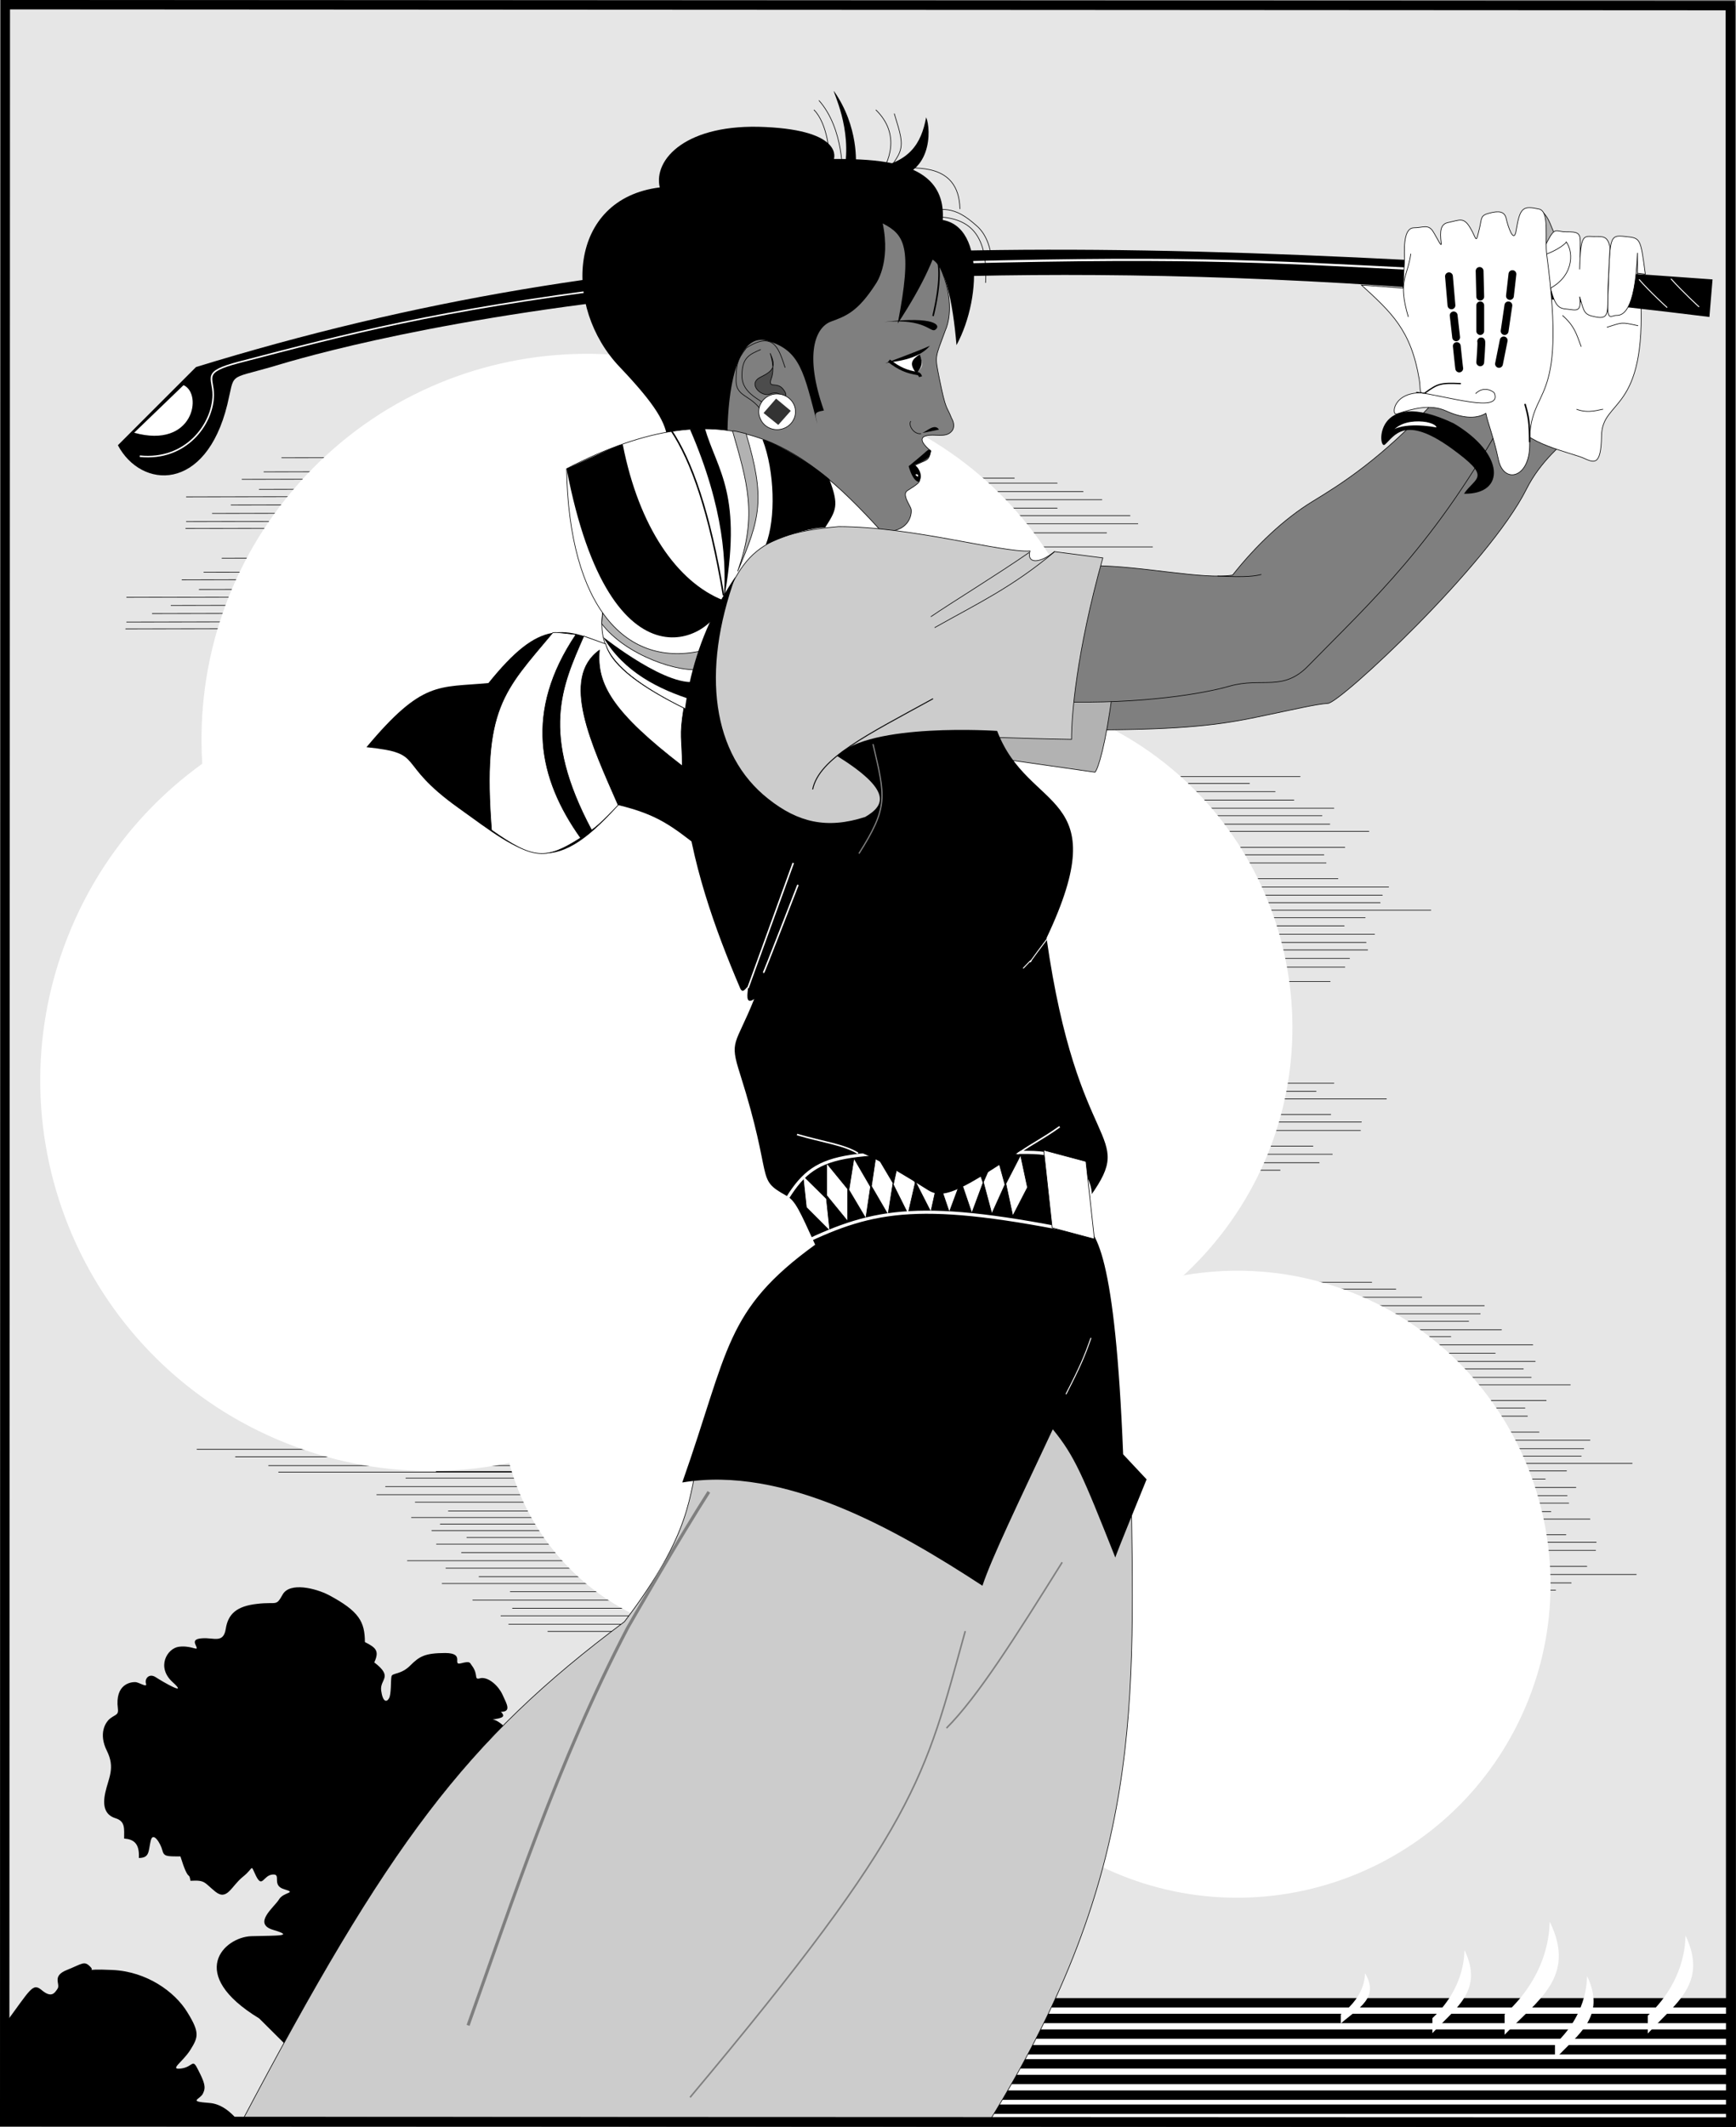
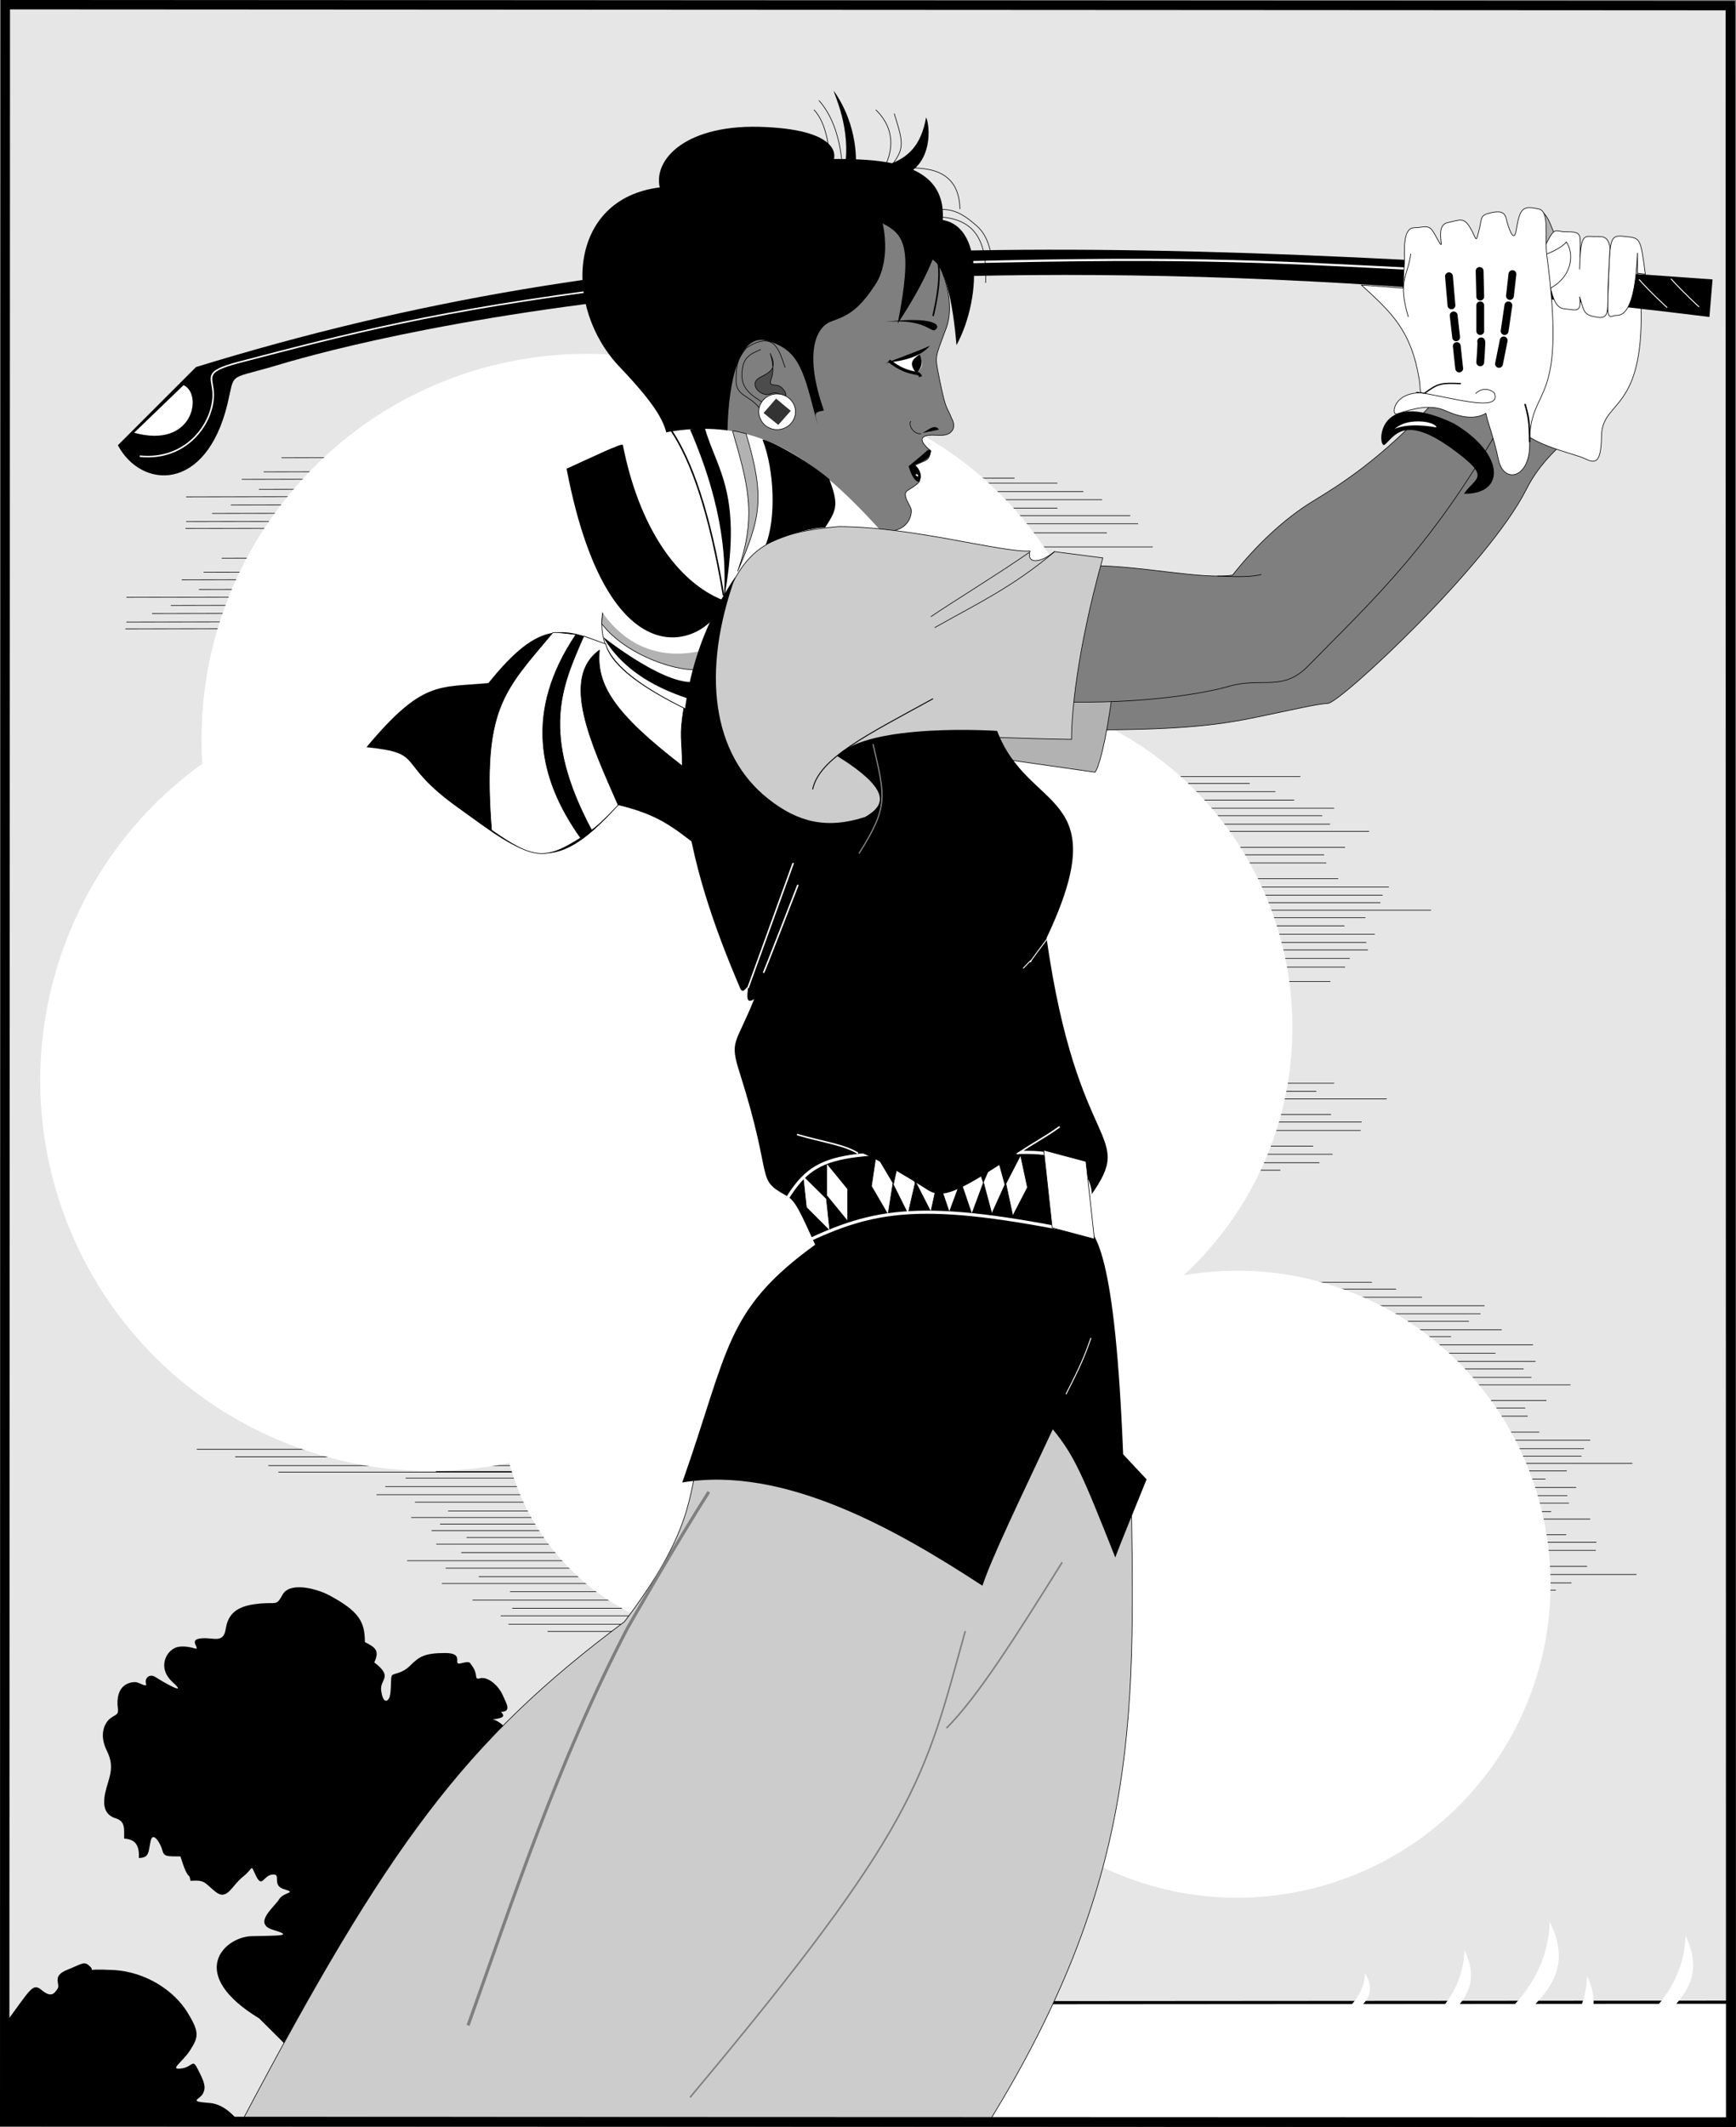
<svg xmlns="http://www.w3.org/2000/svg" width="555.2" height="679.802">
  <rect width="100%" height="100%" fill="#808080" stroke="none" />
  <path fill="#e6e6e6" d="m1.5 678.098 552 .204-.097-676.5L1.7 1.5l-.2 676.597" />
  <path fill="none" stroke="#000" stroke-miterlimit="10" d="m1.5 678.098 552 .204-.097-676.5L1.7 1.5Zm0 0" />
  <path fill="#fff" d="m271 678.302 282.403-.102.097-38.3-282.5.198v38.204" />
  <path fill="none" stroke="#000" stroke-miterlimit="10" d="m271 678.302 282.403-.102.097-38.3-282.5.198zm0 0" />
  <path d="M161.2 555.302c4.484.023-1.785-6.059-3.797-5.704 3.023-.523 4.523-.773 2.797-2.5 3.476-.023 1.824-2.554.5-5.5-1.274-2.773-4.274-5.523-6.797-5.296-2.727.773-.606-.817-3-4-.727-.977-.477-1.477-3.5-.704-2.977.727 1.523-3.273-5-3.296-6.477.023-8.227 1.023-11.203 4-3.024 3.023-5.774 2.273-6 3.5-.274 1.273-.024 5.773-.797 7-.727 1.273-1.977 1.273-2.5-2.5-.477-3.727 4.023-4.227-2.203-9 1.726-3.727.476-4.727-3-6.5-.024-6.477-1.82-9.84-11.5-15-4.274-2.227-12.524-4.227-14.797-.204-2.227 3.977-1.727 2.227-8.203 3-6.524.727-9.274 3.227-10 8-.774 4.727-3.774 2.727-7.5 3-3.774.227-2.024 1.977-1.797 3 .273.977-1.977-.773-5.703-.296-3.774.523-7.274 6.523-2 11.296 5.226 4.727-3.024-.023-5.297-1.5-2.227-1.523-3.727.477-3.203 2 .476 1.477-2.274-.523-3.5-.5-1.274-.023-6.516.54-5.5 8.5.226 1.977-.524 1.727-2.297 3-1.727 1.227-3.977 4.977-1.203 10.5 2.726 5.477.476 8.727-.5 13.204-1.024 4.523-.024 7.273 3.203 8.296 3.273.977 2.773 3.438 2.797 6.5 2.976.227 4.976 1.477 4.703 6.204 3.523.023 3.023-2.227 3.797-5.5.726-3.227 3.226 1.023 3.703 3 .523 2.023 1.273 2.023 5.797 2 2.726 8.773 2.726 4.523 3.203 7.796 4.773-.273 4.273.477 8 3.5 3.773 2.977 5.023-1.773 8.797-4.796 3.726-2.977 2.226-4.227 4.203-.204 2.023 3.977 2.273-.273 5.297-.5 2.976-.273-.524 3.477 3.703 4.704 4.273 1.273-.227.773-1.703 3.296-1.524 2.477-8.524 7.727-1.797 9.704 6.773 2.023 1.773 1.773-7 2-8.727.273-20.977 12.023 2.5 26.296 0 0 20.023 19.977 20 19.704.023-.227 58.023-109.477 58.297-109.5" />
  <path fill="none" stroke="#000" stroke-linecap="round" stroke-miterlimit="10" stroke-width=".2" d="M375.403 508.2H497.5m-117.097-2.3H502.5m-101.398-2.7h122.2m-137.899-2.602H507.5M388.102 495.5h122.2m-121.899-2.6H510.5m-131.898-2.4h122.2m-114.399-5H508.5m-134.597-2.402H496M379.602 480.4H501.7M379.102 478H501.2m-119.297-2.6H504m-131.898-2.7H494.2m-115.297-2.602H501M399.903 467.7H522m-138.398-2.3H505.7M384.403 463H506.5m-120.097-2.698H508.5M370.102 457.7H492.2m-125.797-5.102H488.5M365.602 450H487.7m-115.297-2.402H494.5m-114.398-5H502.2M367.602 440.2H489.7m-124.598-2.7H487.2m-118.297-2.402H491M356.102 432.5H478.2m-110.098-2.698H490.2M341.903 427.2H464M358.102 425H480.2m-132.7-2.698h122.2M351.301 419.9h122.102M352.5 417.302h122.2m-142.2-2.704h122.2M324.301 412h122.102M316.5 409.802h122.2M287.301 374h122.102m-109.602-2.402h122.102M304 368.9h122.102m-128.301-2.598h122.102m-106.903-5h122.102m-121.801-2.704h122.102M303.5 356.2h122.102m-104.402-5h122.203M298.7 348.802h122.203M304.5 346.2h122.102m-123.301-32.5h122.102M308 309.098h122.102M309.5 306.302h122.102M315.2 303.598h122.203M314.7 301.2h122.203M317.5 298.598h122.102M307.7 295.9h122.203M314.5 293.302h122.102M335.5 290.9h122.102M319.2 288.5h122.203M320 286.098h122.102M322 283.5h122.102M305.7 280.802h122.203m-125.903-5h122.102M301.2 273.2h122.203M308 270.802h122.102M315.7 265.7h122.1m-134.6-2.3h122.1m-124.6-2.7h122.1m-118.3-2.398h122.102M291.7 255.7h122.1M285.7 253h122.1m-130.3-2.6h122.102M293.7 248.2h122.1m-169.3-73.398h122.102m-136.902-4.5h122.203M241.7 167.4h122.203M239.2 164.802h122.203M216 162.4h122.102M230.2 159.7h122.203M224.2 157.098h122.203M216 154.4h122.102M202.2 152.802h122.203m-234.301-6.5 122.2-.204m-127.899 4.704 122.097-.204M77.403 153.2 199.5 153m-116.597 3.4L205 156.2m-145.398 2.602 122.2-.204M73.903 161.4 196 161.2m-128.097 2.898L190 163.9m-130.398 2.8 122.2-.2m-122.399 2.4 122.097-.2M71 178.4l122.102-.2M65.2 182.9l122.101-.2M58.2 185.302l122.203-.204M63.7 188.4l122.203-.2M40.5 190.9l122.102-.2M54.7 193.5l122.203-.198M48.7 196.098l122.203-.199M40.5 198.802l122.102-.204M40.2 201l122.203-.198M175.2 521.4h122.1m-134.6-2.302h122.1M160.2 516.4h122.1M163.903 514H286m-134.8-2.6h122.1m-110.1-2.7h122.1m-143.897-2.602H263.5M153.2 503.9h122.1m-132.698-2.7H264.7m-134.399-2.398h122.2M147.602 496.2H269.7m-130.098-2.7H261.7m-112.399-2.1h122.2m-133.399-2.2H260.2M131.602 485H253.7m-110.297-2.1H265.5m-132.699-2.802h122.102M120.5 477.7h122.2m-119.399-2.602h122.102M129.801 472.4h122.102M139.5 470.302h122.2m-120.899 16.796h122.102M89.102 470.5H211.2m-125.297-2.1H208m-132.699-2.802h122.102M63 463.2h122.2" />
  <path fill="#fff" d="M105.7 328.302c50.789 45.308 128.691 40.832 174-10 45.261-50.79 40.785-128.692-10-174-50.836-45.262-128.739-40.786-174 10-45.309 50.836-40.832 128.738 10 174" />
  <path fill="#fff" d="M243.7 416.302c48.578 34.265 115.734 22.625 150-26 34.218-48.579 22.578-115.735-26-150-48.625-34.22-115.782-22.579-150 26-34.266 48.625-22.625 115.78 26 150" />
  <path fill="#fff" d="M181.7 342.302c56.308 30.953 127.047 10.355 158-46 30.906-56.309 10.308-127.047-46-158-56.356-30.907-127.094-10.309-158 46-30.953 56.355-10.356 127.093 46 158" />
  <path fill="#fff" d="M91.7 461.302c64.039 25.43 136.57-5.914 162-70 25.382-64.04-5.961-136.57-70-162-64.086-25.383-136.618 5.96-162 70-25.43 64.086 5.914 136.617 70 162m260 135c49.683 24.324 109.675 3.726 134-46 24.277-49.684 3.68-109.676-46-134-49.73-24.278-109.723-3.68-134 46-24.325 49.73-3.727 109.722 46 134" />
  <path fill="#fff" d="M213.7 520.302c39.738 12.171 81.824-10.211 94-50 12.125-39.739-10.258-81.825-50-94-39.785-12.125-81.871 10.257-94 50-12.172 39.785 10.21 81.87 50 94" />
  <path d="M1.403 647.098c8.523-11.523 9.023-13.523 12-11 3.023 2.477 4.023.977 5-.5 1.023-1.523-1.977-4.023 3-6 5.023-2.023 5.523-3.023 7.5-1 2.023 1.977-3.977.477 7 1 11.023.477 20.023 6.977 24 13.5 4.023 6.477 3.523 7.977 1 12-2.477 3.977-6.977 6.477-3 6 4.023-.523 3.523-3.523 5.5.5 2.023 3.977 2.523 5.477 1.5 7.5-.977 1.977-4.977 2.477 2 3 7.023.477 10.523 8.668 10.5 6h-76v-31" />
-   <path fill="none" stroke="#000" stroke-miterlimit="10" stroke-width="3" d="M266.403 674.098h287.199m-287.199-4.5h287.199m-287.199-5h287.199m-287.199-5h287.199m-287.199-4.5h287.199m-287.199-5h287.199m-287.199-5h287.199m-287.199-5h287.199" />
  <path fill="#ccc" d="m228.7 466.302 80 17 23-38 22 25s7.976 1.023 8 0c.976 74.023 4.476 127.023-45.5 208 0 0-240.024.023-239 0 46.976-88.977 71.476-121.977 122.5-160 21.976-28.977 20.504-40.086 24-54 1.976-7.977 5 2 5 2" />
  <path fill="none" stroke="#000" stroke-miterlimit="10" stroke-width=".2" d="m228.7 466.302 80 17 23-38 22 25s7.976 1.023 8 0c.976 74.023 4.476 127.023-45.5 208 0 0-240.024.023-239 0 46.976-88.977 71.476-121.977 122.5-160 21.976-28.977 20.504-40.086 24-54 1.976-7.977 5 2 5 2zm0 0" />
  <path fill="#7f7f7f" d="M345.2 233.302c29.742.023 42.976-1.227 56.203-4 13.273-2.727 19.273-4.227 23.297-4.5 3.976-.227 51.375-44.274 63.5-68.5 4.476-8.977 11.976-14.977 15-17.5 2.976-2.477-16-11.5-16-11.5s-73.524 79.023-73.5 78.5c-.024-.477-71.524 2.523-72 3-.524.523-5 21.5-5 21.5s7.976 3.023 8.5 3" />
  <path fill="none" stroke="#000" stroke-miterlimit="10" stroke-width=".2" d="M345.2 233.302c29.742.023 42.976-1.227 56.203-4 13.273-2.727 19.273-4.227 23.297-4.5 3.976-.227 51.375-44.274 63.5-68.5 4.476-8.977 11.976-14.977 15-17.5 2.976-2.477-16-11.5-16-11.5s-73.524 79.023-73.5 78.5c-.024-.477-71.524 2.523-72 3-.524.523-5 21.5-5 21.5s7.976 3.023 8.5 3zm0 0" />
  <path fill="#b2b2b2" d="M355.7 221.802c-2.024 16.023-4.524 24.023-5.5 25l-35-5-6-13 46.5-7" />
  <path fill="none" stroke="#000" stroke-miterlimit="10" stroke-width=".2" d="M355.7 221.802c-2.024 16.023-4.524 24.023-5.5 25l-35-5-6-13zm0 0" />
  <path fill="#7f7f7f" d="M338.403 224.302c27.273.773 46.898-2.727 54.797-5 10.476-2.977 17.062 1.886 25.203-6.5 20.273-20.727 40.773-38.977 63.797-81 0 0-23.024-3.477-23-4-17.524 19.023-30.524 27.023-39.5 32.5-9.024 5.523-18.024 14.023-25.5 23.5-9.524 1.523-29.024-2.977-44.5-3-15.524.023-11.297 43.5-11.297 43.5" />
  <path fill="none" stroke="#000" stroke-miterlimit="10" stroke-width=".2" d="M338.403 224.302c27.273.773 46.898-2.727 54.797-5 10.476-2.977 17.062 1.886 25.203-6.5 20.273-20.727 40.773-38.977 63.797-81 0 0-23.024-3.477-23-4-17.524 19.023-30.524 27.023-39.5 32.5-9.024 5.523-18.024 14.023-25.5 23.5-9.524 1.523-29.024-2.977-44.5-3-15.524.023-11.297 43.5-11.297 43.5zm0 0" />
  <path fill="#fff" d="M485.7 135.302c.476 5.925 16.976 9.523 20.5 11 3.476 1.523 5.828 3.035 6-7 .152-11.97 14.476-6.977 12.5-45-.524.023-33-4-33-4s-6.067 44.527-6 45" />
  <path fill="none" stroke="#000" stroke-miterlimit="10" stroke-width=".2" d="M485.7 135.302c.476 5.925 16.976 9.523 20.5 11 3.476 1.523 5.828 3.035 6-7 .152-11.97 14.476-6.977 12.5-45-.524.023-33-4-33-4s-6.067 44.527-6 45zm0 0" />
  <path d="M547.7 89.302c-219.024-15.977-345.024-14.977-485 28l-25 25c7.476 14.023 28.109 15.144 35-13 2.488-10.27-.024-7.977 14-12 7.3-2.07 163.976-52.977 460-16l1-12" />
  <path fill="none" stroke="#fff" stroke-miterlimit="10" stroke-width=".7" d="M290.7 84.302c86.476-2.477 109.976-.977 168 2" />
  <path fill="none" stroke="#fff" stroke-miterlimit="10" stroke-width=".5" d="M198.7 91.802c-59.524 7.523-87.098 14.824-122.297 24-12.074 3.187-8.16 4.64-8.203 10.5-.13 9.304-8.774 21.023-23.5 19.5" />
  <path fill="#fff" d="M58.7 123.098c6.226 2.727 3.226 20.477-15.797 15.204L58.7 123.098" />
  <path fill="#7f7f7f" stroke="#000" stroke-miterlimit="10" stroke-width=".2" d="M297.7 144.098c-.774 3.727-1.336 2.54-5.797 5 1.46 5.04 4.879 3.567-1.703 7.704-1.93 1.222 1.074 4.96 1.203 6 .312 2.039-1.098 7.425-8.703 7-4.774-.227-41.5 12.5-41.5 12.5l-26-72.5s-5.524-41.477-5-41.5c23.578.023 48.82-28.895 73.5-5.5 26.832 25.535 18.957 42.023 18.703 42.597-3.38 9.282-3.489 7.989-2 15.5 2.152 10.7 2.289 8.59 3.898 12.7 1.625 2.851 0 4.3 0 4.3-1.937 2.192-5.543.617-8.199 1.403-3.414 1.03 1.598 4.796 1.598 4.796" />
  <path d="M196.7 207.302c-16.524-7.477-24.024-9.477-40.5 11-16.024 1.523-21.024-.977-39 20.5 19.476 2.023 8.476 4.523 29.5 19.5 20.976 15.023 29.476 23.523 51-1 12.476 3.023 16.976 6.523 26.5 14-.524.523-1.5-53.5-1.5-53.5l-26-10.5" />
  <path fill="#fff" d="M193.2 191.802c-1.524 12.023-3.524 20.523 28.5 36l6.5-19-35-17" />
  <path fill="none" stroke="#000" stroke-miterlimit="10" stroke-width=".2" d="M193.2 191.802c-1.524 12.023-3.524 20.523 28.5 36l6.5-19zm0 0" />
  <path d="M280.102 90.7c-5.855 9.102-9.605 10.313-14.402 12.102-4.844 1.836-8.594 10.3-2.2 28.398-3.718.64-2.644 1.246-2.097 4.3-4.297-16.355-5.371-23.609-16.102-26.6-10.695-3.052-13.91 19.917-12.3 42.902L214.2 163.899c-3.883-24.426 7.433-21.953-16-46.597-18.352-19.204-16.63-53.766 12.8-57.403-2.109-9.058 8.606-20.543 33.801-19.3 25.16 1.175 21.899 10.203 21.899 10.203 21.476.039 53.941 1.582 20.402 52.597 4.824-24.754 2.145-28.379-4.8-32 2.66 12.688-2.2 19.301-2.2 19.301" />
  <path fill="#b2b2b2" d="M193.2 193.802c7.226 5.273 34 15.5 34 15.5l-2.5 4.5c-7.024 1.523-24.524-4.227-32.297-14.5.273-3.477.797-5.5.797-5.5" />
  <path fill="none" stroke="#000" stroke-miterlimit="10" stroke-width=".2" d="M193.2 193.802c7.226 5.273 34 15.5 34 15.5l-2.5 4.5c-7.024 1.523-24.524-4.227-32.297-14.5.273-3.477.797-5.5.797-5.5zm0 0" />
  <path fill="#fff" d="M283.7 171.802c-25.399-28.102-49.524-49.477-102.5-22 .738 44.105 18.968 64.191 44 58l58.5-36" />
-   <path fill="none" stroke="#000" stroke-miterlimit="10" stroke-width=".2" d="M283.7 171.802c-25.399-28.102-49.524-49.477-102.5-22 .738 44.105 18.968 64.191 44 58zm0 0" />
  <path fill="#ccc" d="m337.2 176.302 15.5 2c-8.524 30.523-10.024 50.523-10 58-33.524-.477-61.524-3.477-72.5 4.5l14 9 .5 11.5-28.5 6-32-32.5 2.5-30c9.476-24.477 11.476-33.977 41.5-36.5 23.726.023 51.93 8.32 61.203 7.796-1.153 4.051 3.011 4.172 7.797.204" />
  <path fill="none" stroke="#000" stroke-miterlimit="10" stroke-width=".2" d="m337.2 176.302 15.5 2c-8.524 30.523-10.024 50.523-10 58-33.524-.477-61.524-3.477-72.5 4.5l14 9 .5 11.5-28.5 6-32-32.5 2.5-30c9.476-24.477 11.476-33.977 41.5-36.5 23.726.023 51.93 8.32 61.203 7.796-1.153 4.051 3.011 4.172 7.797.204zm0 0" />
  <path d="M318.903 233.598c10.023 26.477 38.273 18.727 15.797 66.204 9.976 70.023 28.976 61.523 14 82.5 0 0-4.524 3.023-4 3 .476.023-6.024 5.023 0 5.5 5.976.523 11.976 11.023 14.5 74l7.5 8s-10.024 24.523-10 25c-10.524-26.477-13.024-32.477-20-41-11.024 23.523-19.524 41.023-22.5 50-27.524-17.977-63.524-38.477-96-33 14.976-42.477 13.476-54.977 42.5-76-5.024-10.977-6.336-14.11-9.297-15.704-9.977-5.523-3.836-4.542-14.703-38.796-3.524-10.977-1.524-8.977 4.5-24-3.024 2.023-2.024-1.977-2-3.5-.024-1.477-1.465 2.5-2.5 0-16.024-37.477-31.524-86.977-1.5-131.5-11.024 30.523-7.422 56.894 10.5 71 9.476 7.523 18.726 9.773 31 5.796 6.476-3.773 8.527-8.558-9-19.5 10.476-10.773 51.203-8 51.203-8m124-91.5c-2.29 1.993-3.715-18.992 22-6.796 16.426 9.703 16.703 22.761 3.297 22.5 3.726-5.477 9.16-4.942-4-14.5-15.078-10.868-18.207-3.903-21.297-1.204" />
  <path fill="#fff" d="M446.403 136.802c2.66-2.176 6.8-2.414 9.797-1.903 3.23.664 3.203 1.7 3.203 1.7-11.992-2.114-14.836 1.777-13 .203" />
  <path d="M296.102 70.5c18.664-3.835 18.324 24.134 9.8 39.802-1.12-13.25-3.796-28.364-9.702-27.801-5.88.648-.098-12-.098-12M270 54.5c2.641-13.331-3.789-25.421-3.3-25.402 8.082 11.465 7 23.602 7 23.602l-3.7 1.8" />
  <path fill="none" stroke="#000" stroke-miterlimit="10" stroke-width=".2" d="M260.301 35.098c4.305 4.258 5.375 14.532 4.801 17.602m-3.199-20.602c8.168 9.192 7.5 24.204 7.5 24.204" />
  <path d="M283.403 56.9c14.875-.016 14.418-15.731 12.797-19.4-1.594 8.505-5.344 14.548-17.7 16.4l4.903 3" />
  <path fill="none" stroke="#000" stroke-miterlimit="10" stroke-width=".2" d="M280.7 56.9c3.726-4.852 7.476-13.919-.598-21.802" />
  <path fill="none" stroke="#000" stroke-miterlimit="10" stroke-width=".2" d="M286 36.302c3.942 12.77 3.489 11.214-8 25.398m19.5 7.5c9.641.047 18.747 2.465 17.7 21.2" />
  <path fill="none" stroke="#000" stroke-miterlimit="10" stroke-width=".2" d="M293.2 67.4c8.746-.403 11.535-2.098 19.3 4.902 3.622 3.222 4.278 8.406 4.301 8.398m-26.5-27.398c1.004 1.148 16.406-2.047 16.7 13.5" />
  <path fill="none" stroke="#000" stroke-miterlimit="10" stroke-width=".5" d="M296.7 78.598s6.87.758 1.703 22.403" />
  <path d="M299.102 105.4c2.027-1.337.074-4.45-16.3-2.5 13.25-1.2 14.75 3.55 16.3 2.5" />
  <path fill="#fff" d="M294.2 113.4c1.308 4.05.601 3.675-1.098 5.902-5.176-1.602-4.176-.852-8.402-3.5 5.226-2.227 9.351-2.727 9.5-2.403" />
  <path d="M293.2 113.9c-2.059 1.613-2.043 2.937-.098 5.5 1.836-2.384 2.062-3.247 1.098-6.098.039.085-.332.035-1 .597" />
  <path fill="none" stroke="#000" stroke-miterlimit="10" stroke-width=".2" d="M291.301 134.598c-.937 1.165.875 4.352 3.301 4" />
  <path d="M296.801 143.802c-.875.625-1.125 1.086-6.199 5.199 1.305 4.715 3.137 5.308 3.398 4.8 1.45-1.953-.66-5.042-1.597-5.203 5.086-2.023 4.898-2.773 5.297-4.5-.336-.523-.848-.308-.899-.296" />
  <path fill="none" stroke="#000" stroke-miterlimit="10" d="M284.301 115.302c3.375 2.586 5.668 3.5 9.2 4.097.363.051.738.426.902 1" />
  <path d="M283.2 116.098c2.414-.625 10.164-.835 14.203-5.597-3.914 1.824-14.715 5.695-14.203 5.597m-84 26.102c5.152 26.203 17.34 43.77 32 49.602-1.774 12.023-35.774 32.273-50-42 8.226-3.727 17.824-8.38 18-7.602" />
  <path fill="none" stroke="#000" stroke-miterlimit="10" stroke-width=".2" d="M329.102 176.598c-10.05 6.977-25.176 16.227-31.402 20.5m39.5-20.698c-13.586 11.347-24.325 16.343-38.297 24.198" />
  <path fill="none" stroke="#000" stroke-miterlimit="10" stroke-width=".3" d="M298.403 223.302c-20.977 11.523-36.477 19.023-38.5 29" />
  <path fill="none" stroke="#000" stroke-miterlimit="10" stroke-width=".5" d="M214.7 137.598c6.476 9.727 12.226 25.977 16.703 52.704" />
  <path d="M220.7 137.302c10.976 25.273 11.726 43.273 10.703 55 6.398-34.477-1.977-41.727-6-55.5.273.023-2.727-.227-4.703.5" />
  <path fill="#b2b2b2" d="M234.301 137.802c4.543 15.918 8.125 26.773 1.602 44.796 7.273-17.023 8.898-23.21 2.699-44-1.898-.421-4.41-1.152-4.3-.796" />
  <path fill="none" stroke="#000" stroke-miterlimit="10" stroke-width=".2" d="M234.301 137.802c4.543 15.918 8.125 26.773 1.602 44.796 7.273-17.023 8.898-23.21 2.699-44-1.898-.421-4.41-1.152-4.3-.796zm0 0" />
  <path d="M243.903 140.598c3.82 9.848 4.273 25.227 1 33.5 8.523-4.023 15.773-5.523 19-5.5 3.523-5.523 4.523-7.023 1.297-15.5-9.465-7.902-21.614-13.41-21.297-12.5m-51 63c-.043-.132 21.523 17.227 30.797 14l-2 6.204c-11.024-3.477-22.098-8.93-28.797-20.204" />
  <path fill="#fff" d="M176.7 202.302c-15.551 18.605-22.524 24.023-19.5 63 13.476 9.523 17.476 9.523 28.5 2.5-13.524-18.977-18.024-40.477-1.5-65-4.024-.477-7.184-.883-7.5-.5" />
  <path fill="none" stroke="#000" stroke-miterlimit="10" stroke-width=".2" d="M176.7 202.302c-15.551 18.605-22.524 24.023-19.5 63 13.476 9.523 17.476 9.523 28.5 2.5-13.524-18.977-18.024-40.477-1.5-65-4.024-.477-7.184-.883-7.5-.5zm0 0" />
  <path fill="#fff" d="M186.7 203.302c-7.024 16.023-14.024 31.023 2.5 62 2.976-1.977 7.976-7.477 8.5-8-8.524-19.477-18.524-40.477-6-49.5-1.024 11.023 4.476 20.023 26.5 37-.024-9.477-1.024-8.977.5-18.5-12.024-5.977-23.024-12.977-25-20.5l-7-2.5" />
  <path fill="none" stroke="#000" stroke-miterlimit="10" stroke-width=".2" d="M186.7 203.302c-7.024 16.023-14.024 31.023 2.5 62 2.976-1.977 7.976-7.477 8.5-8-8.524-19.477-18.524-40.477-6-49.5-1.024 11.023 4.476 20.023 26.5 37-.024-9.477-1.024-8.977.5-18.5-12.024-5.977-23.024-12.977-25-20.5zm0 0" />
  <path fill="none" stroke="#fff" stroke-miterlimit="10" stroke-width=".5" d="m253.7 275.802-14.5 40m16-33s-11.024 28.523-11 28" />
  <path fill="none" stroke="#7f7f7f" stroke-miterlimit="10" stroke-width=".4" d="M279.2 237.802c3.976 17.023 4.976 20.023-4.5 35" />
  <path fill="none" stroke="#fff" stroke-linecap="round" stroke-miterlimit="10" stroke-width=".3" d="M334.801 300.2c-10.73 14.148-.738 1.969-7.5 9.2" />
  <path fill="#fff" d="m321.7 378.302 2.203 10.296 4.699-9.097-2.2-10.301-4.702 9.102" />
  <path fill="none" stroke="#000" stroke-miterlimit="10" stroke-width=".2" d="m321.7 378.302 2.203 10.296 4.699-9.097-2.2-10.301zm0 0" />
  <path fill="#fff" d="m314.5 377.802 2.7 10.097 4.203-9.3-2.801-10.2-4.102 9.403" />
  <path fill="none" stroke="#000" stroke-miterlimit="10" stroke-width=".2" d="m314.5 377.802 2.7 10.097 4.203-9.3-2.801-10.2zm0 0" />
  <path fill="#fff" d="m307.403 377.7 3.398 10 3.602-9.7L311 368l-3.597 9.7" />
-   <path fill="none" stroke="#000" stroke-miterlimit="10" stroke-width=".2" d="m307.403 377.7 3.398 10 3.602-9.7L311 368zm0 0" />
  <path fill="#fff" d="m300.2 377.4 3.402 10 3.598-9.7-3.399-10-3.601 9.7" />
  <path fill="none" stroke="#000" stroke-miterlimit="10" stroke-width=".2" d="m300.2 377.4 3.402 10 3.598-9.7-3.399-10zm0 0" />
  <path fill="#fff" d="m292.903 377.9 4.797 9.402 2.203-10-4.801-9.5-2.2 10.097" />
  <path fill="none" stroke="#000" stroke-miterlimit="10" stroke-width=".2" d="m292.903 377.9 4.797 9.402 2.203-10-4.801-9.5zm0 0" />
  <path fill="#fff" d="m285.7 378.598 4.703 9.403 2.297-10-4.797-9.5-2.203 10.097" />
  <path fill="none" stroke="#000" stroke-miterlimit="10" stroke-width=".2" d="m285.7 378.598 4.703 9.403 2.297-10-4.797-9.5zm0 0" />
  <path fill="#fff" d="m278.7 379.098 5.3 9.102 1.602-10.102-5.402-9.097-1.5 10.097" />
  <path fill="none" stroke="#000" stroke-miterlimit="10" stroke-width=".2" d="m278.7 379.098 5.3 9.102 1.602-10.102-5.402-9.097zm0 0" />
-   <path fill="#fff" d="m271.5 380.302 5.403 9.097 1.5-10.097-5.301-9.102-1.602 10.102" />
  <path fill="none" stroke="#000" stroke-miterlimit="10" stroke-width=".2" d="m271.5 380.302 5.403 9.097 1.5-10.097-5.301-9.102zm0 0" />
  <path fill="#fff" d="m264.403 382.098 6.699 8.204V380l-6.7-8.2v10.297" />
  <path fill="none" stroke="#000" stroke-miterlimit="10" stroke-width=".2" d="m264.403 382.098 6.699 8.204V380l-6.7-8.2zm0 0" />
  <path fill="#fff" d="m257.903 385.9 7.5 7.5-1.102-10.302-7.5-7.398 1.102 10.2" />
  <path fill="none" stroke="#000" stroke-miterlimit="10" stroke-width=".2" d="m257.903 385.9 7.5 7.5-1.102-10.302-7.5-7.398zm0 0" />
  <path fill="none" stroke="#fff" stroke-miterlimit="10" d="M251.903 382.802c10.023-15.977 18.433-14.477 76.797-14.5 20.976.023 20 14 20 14m-92 15c22.976-10.977 37.976-13.977 91-3" />
  <path fill="#fff" d="M336.5 392.4 350 396l-2.699-24.8-13.5-3.602 2.7 24.801" />
  <path fill="none" stroke="#000" stroke-miterlimit="10" stroke-width=".2" d="M336.5 392.4 350 396l-2.699-24.8-13.5-3.602zm0 0" />
  <path d="M259.7 370.802c7.476-3.977 6.207-10.059 37 9.5 5.476 3.523 11.476.023 40-19.5l-69-2.5-8 12.5" />
  <path fill="none" stroke="#fff" stroke-miterlimit="10" stroke-width=".5" d="M254.903 362.598c8.523 2.477 15.023 3.227 19.5 6m64.5-8.5c-5.977 4.227-7.727 4.727-13.5 8.704" />
  <path fill="none" stroke="#fff" stroke-miterlimit="10" stroke-width=".3" d="M340.903 445.598c4.523-8.773 6.023-12.273 8-18" />
  <path fill="none" stroke="#7f7f7f" stroke-miterlimit="10" stroke-width=".5" d="M339.7 499.302c-15.024 24.023-27.024 43.023-37 53m6-31c-13.024 47.023-15.024 62.023-88 149" />
  <path fill="none" stroke="#7f7f7f" stroke-miterlimit="10" d="M226.7 476.802c-9.024 14.023-25.793 43.082-26 43.5-22.442 43.023-37.024 88.023-51 127" />
  <path fill="none" stroke="#000" stroke-miterlimit="10" stroke-width=".2" d="M251.102 117.5c-1.852-5.288-3.305-12.167-12.402-6.3-2.899 3.656-3.262 5.422-3.297 10.5.035 5.152 4.582 4.445 8 9.398 3.488 4.926 8.758 7.926 9.297-1.296" />
  <path fill="#4c4c4c" d="M246.301 112.9c1.86 4.073 1.317 5.484-3 7.6-4.41 2.118.137 6.352 2.7 5.5 2.523-.913 3.07-.206 4 .7.886.856 2.34-.2.3-2.5-1.957-2.289-4.867.184-3.601-3.3 1.28-3.575-.399-8-.399-8" />
  <path fill="none" stroke="#000" stroke-miterlimit="10" stroke-width=".2" d="M246.301 112.9c1.86 4.073 1.317 5.484-3 7.6-4.41 2.118.137 6.352 2.7 5.5 2.523-.913 3.07-.206 4 .7.886.856 2.34-.2.3-2.5-1.957-2.289-4.867.184-3.601-3.3 1.28-3.575-.399-8-.399-8zm0 0" />
  <path fill="none" stroke="#000" stroke-miterlimit="10" stroke-width=".2" d="M243.301 111.7c-3.5 1.57-6.047 2.45-6 8.398-.047 6.047 6.864 7.813 7.602 9.602" />
  <path fill="#fff" d="M243.102 133.7c1.176 2.953 4.594 4.375 7.598 3.2 3.015-1.165 4.484-4.481 3.3-7.4-1.226-2.925-4.644-4.347-7.699-3.198-2.969 1.191-4.433 4.507-3.199 7.398" />
  <path fill="none" stroke="#000" stroke-miterlimit="10" stroke-width=".2" d="M243.102 133.7c1.176 2.953 4.594 4.375 7.598 3.2 3.015-1.165 4.484-4.481 3.3-7.4-1.226-2.925-4.644-4.347-7.699-3.198-2.969 1.191-4.433 4.507-3.199 7.398zm0 0" />
  <path fill="#333" d="m244.2 132 4.703 3.802 4-4.5-4.703-3.903-4 4.602" />
  <path d="M294.903 138.4c1.523-.575 4.023-3.2 5.398-1.098" />
  <path fill="#fff" d="M293.602 152.4c-.047-.09-1.133-.587-.7-.802.423-.125.454.13.7.102 0 .496.047.316 0 .7M495.7 614.302c-.461-.871 1.476 15.023-14.5 29.5v6.5c10.476-10.977 23.058-18.336 14.5-36" />
  <path fill="none" stroke="#000" stroke-miterlimit="10" stroke-width=".2" d="M389.403 184.098c9.523.477 12.023-.023 14-.5" />
  <path fill="none" stroke="#fff" stroke-miterlimit="10" stroke-width=".3" d="M524.2 89.302c3.476 4.023 9 9 9 9m1.203-9.204c3.523 3.977 9 9 9 9" />
-   <path fill="none" stroke="#000" stroke-miterlimit="10" stroke-width=".2" d="M504.2 130.802c3.976 1.523 7.476.023 8.5 0m-13-30c3.976 3.523 4.476 6.023 6 10m8.203-6.204c5.023-1.523 4.273-1.773 10-.5" />
  <path fill="#fff" d="M523.7 80.802c-.774 19.523-5.024 20.023-6.797 20-1.727.023-2.992 2.27-2.703-5 .726-20.477.25-20.801 5.703-20.204 4.773.477 4.773.477 6.297 12l-2.5-.296s-.024 2.023 0-.204c-.024-2.273 0-6.296 0-6.296" />
  <path fill="none" stroke="#000" stroke-miterlimit="10" stroke-width=".2" d="M523.7 80.802c-.774 19.523-5.024 20.023-6.797 20-1.727.023-2.992 2.27-2.703-5 .726-20.477.25-20.801 5.703-20.204 4.773.477 4.773.477 6.297 12l-2.5-.296s-.024 2.023 0-.204c-.024-2.273 0-6.296 0-6.296zm0 0" />
  <path fill="#b2b2b2" d="M493.2 67.598c2.476 2.227 2.726 4.977 4.203 7.5 1.523 2.477-3.227 4.977-3.203 5.204-.024.273-1-12.704-1-12.704" />
  <path fill="none" stroke="#000" stroke-miterlimit="10" stroke-width=".2" d="M493.2 67.598c2.476 2.227 2.726 4.977 4.203 7.5 1.523 2.477-3.227 4.977-3.203 5.204-.024.273-1-12.704-1-12.704zm0 0" />
  <path fill="#fff" d="M514.903 79.098c-.727-3.773-2.227-3.523-5.203-3.5-3.024-.023-4.274-1.273-4.5 10.5 0 0 .226-5.773.203-8.796.023-2.977-.977-3.227-4.5-3.204-3.477-.023-3.477-1.773-6 3-2.477 4.727-3.477 7.977-3.203 8 .226-.023 3.703 5 3.703 5 1.773 7.977 3.023 8.477 5.797 8.704 2.726.273 4.726 1.273 4-4 1.476 5.273 1.476 5.773 5.203 6.5 3.773.773 3.773-1.227 3.797-5.5-.024-4.227.703-16.704.703-16.704" />
  <path fill="none" stroke="#000" stroke-miterlimit="10" stroke-width=".2" d="M514.903 79.098c-.727-3.773-2.227-3.523-5.203-3.5-3.024-.023-4.274-1.273-4.5 10.5 0 0 .226-5.773.203-8.796.023-2.977-.977-3.227-4.5-3.204-3.477-.023-3.477-1.773-6 3-2.477 4.727-3.477 7.977-3.203 8 .226-.023 3.703 5 3.703 5 1.773 7.977 3.023 8.477 5.797 8.704 2.726.273 4.726 1.273 4-4 1.476 5.273 1.476 5.773 5.203 6.5 3.773.773 3.773-1.227 3.797-5.5-.024-4.227.703-16.704.703-16.704zm0 0" />
  <path fill="#fff" d="M493.403 81.598c4.96-1.503 7.879-4.273 7.5-4.296 2.613 3.554 2.265 11.742-6.5 15.5.023.273-6.727-9.477-6.5-9.204.273.227 5.5-2 5.5-2" />
  <path fill="none" stroke="#000" stroke-miterlimit="10" stroke-width=".2" d="M493.403 81.598c4.96-1.503 7.879-4.273 7.5-4.296 2.613 3.554 2.265 11.742-6.5 15.5.023.273-6.727-9.477-6.5-9.204.273.227 5.5-2 5.5-2zm0 0" />
  <path fill="#fff" d="M479.2 146.802c1.648 8.097 10.109 6.027 10-4.704-.274-20.023 12.226-10.023 5.5-60.5-.723-5.25.976-14.023-2.5-14.796-5.008-1.043-6.086-.739-7.297 6.796-.727 4.727-2.727-1.523-3.203-3.796-.524-2.227-2.274-2.477-5.297-1.704-2.977.727-2.473 1.563-3.203 4.704-1.328 5.511-.774 3.773-3 0-2.133-3.493-3.22-2.489-7-1.704-2.524.477-2.739 2.747-2.297 6.5.273 1.977-1.227-1.523-2.703-3.796-1.524-2.227-3.274-.977-6-1-2.774.023-3.274 4.52-3 10-.012.273-.5 9.296-.5 9.296l-13.297-1c9.523 8.727 15.879 14.364 18.5 30.204.523 3.023-.227 4.773 1.797 4.296-10.305-.769-10.828 7.329-9 6.704 5.226-1.727 10.726-3.227 15.703-1 5.023 2.273 9.523 2.773 12.797.796.726 3.477 2.476 7.477 4 14.704" />
  <path fill="none" stroke="#000" stroke-miterlimit="10" stroke-width=".2" d="M479.2 146.802c1.648 8.097 10.109 6.027 10-4.704-.274-20.023 12.226-10.023 5.5-60.5-.723-5.25.976-14.023-2.5-14.796-5.008-1.043-6.086-.739-7.297 6.796-.727 4.727-2.727-1.523-3.203-3.796-.524-2.227-2.274-2.477-5.297-1.704-2.977.727-2.473 1.563-3.203 4.704-1.328 5.511-.774 3.773-3 0-2.133-3.493-3.22-2.489-7-1.704-2.524.477-2.739 2.747-2.297 6.5.273 1.977-1.227-1.523-2.703-3.796-1.524-2.227-3.274-.977-6-1-2.774.023-3.274 4.52-3 10-.012.273-.5 9.296-.5 9.296l-13.297-1c9.523 8.727 15.879 14.364 18.5 30.204.523 3.023-.227 4.773 1.797 4.296-10.305-.769-10.828 7.329-9 6.704 5.226-1.727 10.726-3.227 15.703-1 5.023 2.273 9.523 2.773 12.797.796.726 3.477 2.476 7.477 4 14.704zm0 0" />
  <path fill="none" stroke="#000" stroke-miterlimit="10" stroke-width=".2" d="M471.903 125.802c2.773-2.727 5.89-.555 6-.204 2.746 6.7-15.227.977-25-.296" />
  <path fill="none" stroke="#000" stroke-miterlimit="10" stroke-width=".4" d="M455.7 125.598c4.226-3.023 4.976-3.273 11.5-3" />
  <path fill="none" stroke="#000" stroke-linecap="round" stroke-miterlimit="10" stroke-width="2.5" d="m463.403 88.302.797 9.296m.703 3.204.797 7m.203 2.796s.773 7.477.797 7.204m6.5-31.204.203 8.204m0 2.796v8.204m.297 3.296c.226-.023-.297 6.704-.297 6.704M483.7 87.598l-.797 7m-.5 3-1.203 8.204m-.297 3-1.5 7.5" />
  <path fill="none" stroke="#000" stroke-miterlimit="10" stroke-width=".2" d="M451.2 81.098c-1.024 7.477-4.274 8.477-.797 20.204" />
  <path fill="none" stroke="#000" stroke-miterlimit="10" stroke-width=".5" d="M487.7 129.098c1.226 4.227 1.476 5.977 1.5 12.204" />
  <path fill="#fff" d="M507.602 631.598c-.29-.625 1.094 11.07-10.3 21.704v4.796c7.464-8.07 16.456-13.488 10.3-26.5m31.5-12.898c-.336-.824 1.29 12.957-12.102 25.5v5.7c8.782-9.575 19.32-15.954 12.102-31.2m-70.699 4.602c-.297-.676 1.086 11.02-10.301 21.699v4.8c7.457-8.12 16.45-13.535 10.3-26.5m-31.8 7.399c-.234-.402.805 6.656-7.8 13.102v2.898c5.648-4.902 12.413-8.168 7.8-16" />
  <path fill="none" stroke="#000" stroke-miterlimit="10" stroke-width="3" d="m1.7 678 552 .2-.297-676.398" />
  <path fill="none" stroke="#000" stroke-miterlimit="10" stroke-width="3" d="m1.5 678.098 552 .204-.097-676.5L1.7 1.5Zm0 0" />
</svg>